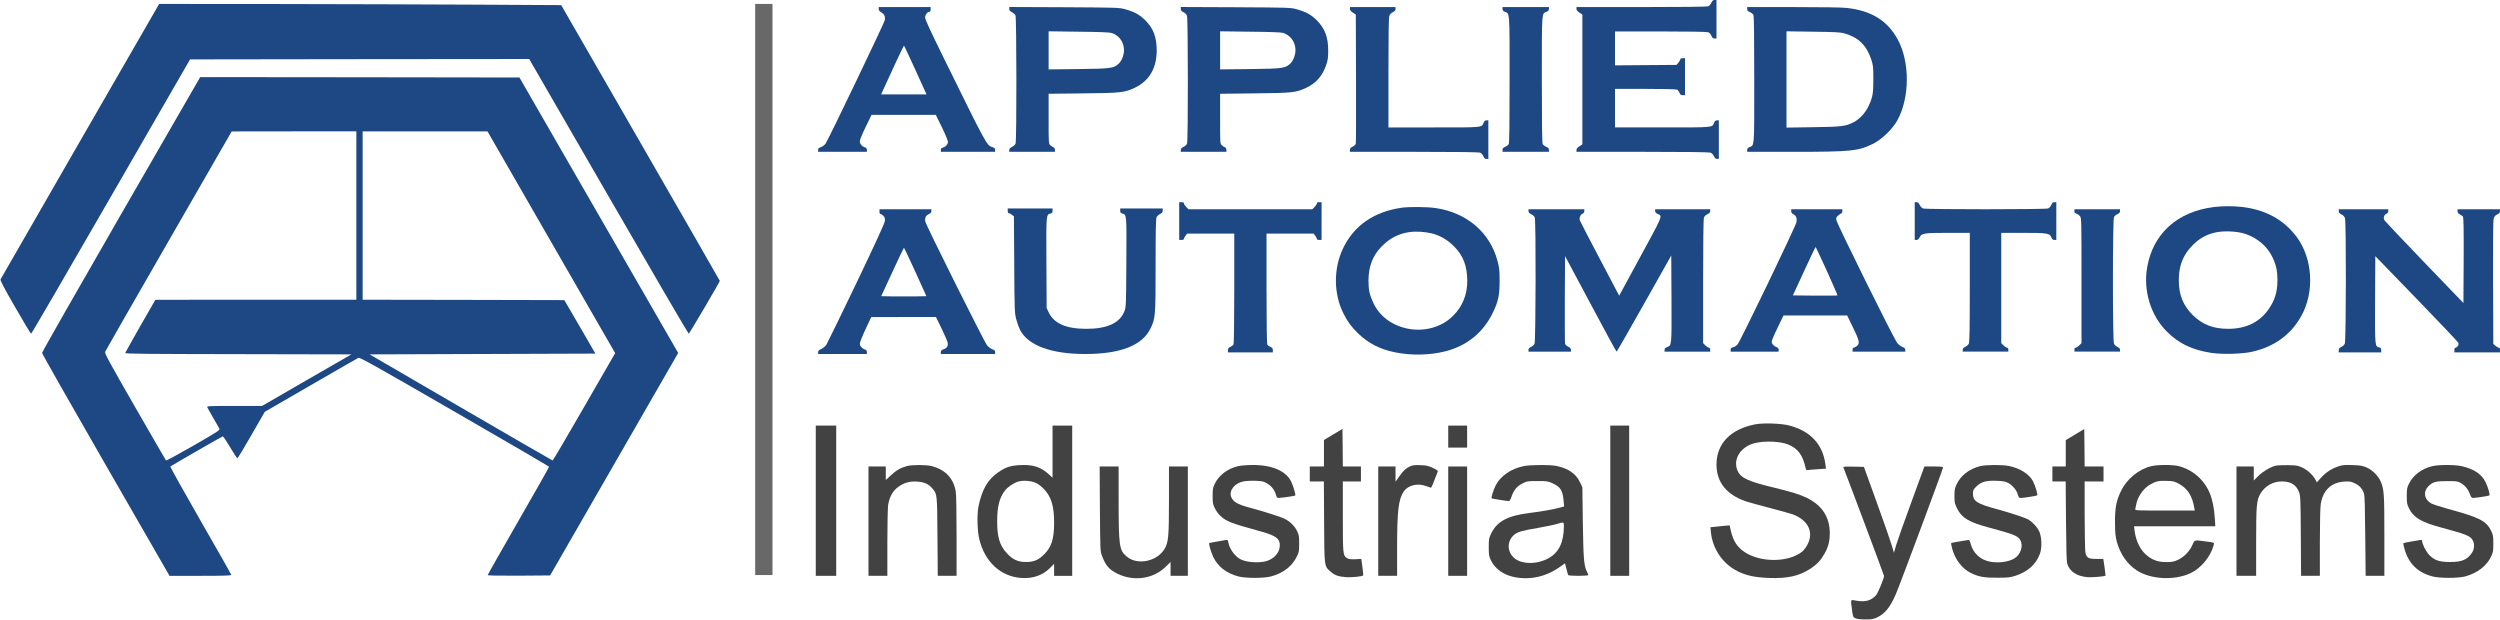
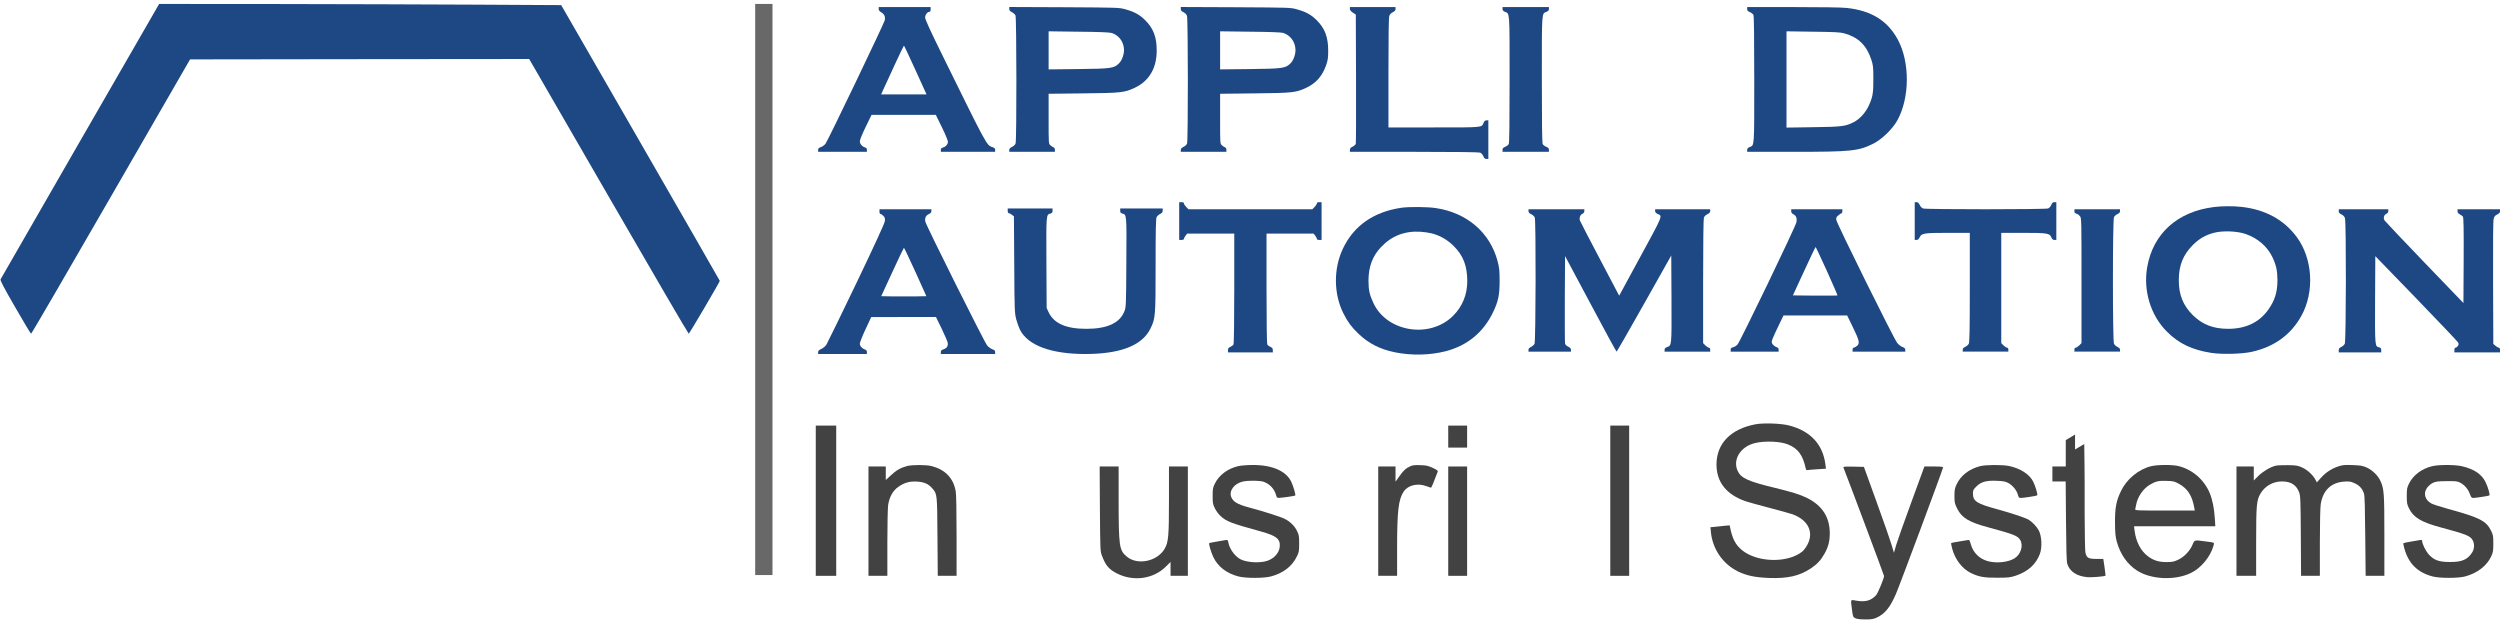
<svg xmlns="http://www.w3.org/2000/svg" width="100%" height="100%" viewBox="0 0 3178 788" version="1.1" xml:space="preserve" style="fill-rule:evenodd;clip-rule:evenodd;stroke-linejoin:round;stroke-miterlimit:1.414;">
  <g>
-     <path d="M2175.4,3.6c-0.9,2 -2.8,4 -4.1,4.5c-1.4,0.5 -37.3,0.9 -84.9,0.9l-82.4,0l0,2.3c0,1.6 1.2,3.1 3.8,4.8l3.7,2.4l0,82.5l0,82.5l-3.7,2.4c-2.6,1.7 -3.8,3.2 -3.8,4.8l0,2.3l83.9,0c52.3,0 84.9,0.4 86.5,1c1.5,0.5 3.4,2.5 4.3,4.5c1.2,2.5 2.3,3.5 4,3.5l2.3,0l0,-49l-2.4,0c-1.7,0 -2.7,0.9 -3.6,3c-2.6,6.3 0.3,6 -65.7,6l-60.3,0l0,-49l38.6,0c22.7,0 39.3,0.4 40.3,1c1,0.5 2.4,2.3 3.1,4c1,2.4 1.9,3 4.1,3l2.9,0l0,-47l-3,0c-1.9,0 -3,0.5 -3,1.4c0,0.8 -1.1,2.8 -2.4,4.3l-2.4,2.8l-39.1,0.3l-39.1,0.3l0,-43.1l57.9,0c36,0 59,0.4 60.6,1c1.5,0.6 3.2,2.4 4.1,4.5c1.1,2.7 2,3.5 3.9,3.5l2.5,0l0,-49l-2.5,0c-1.8,0 -2.8,0.9 -4.1,3.6Z" style="fill:#1d4884;fill-rule:nonzero;" />
    <path d="M101.9,179.2c-55.1,95.9 -100.7,175 -101.2,175.9c-0.7,1.1 3.9,10 18.5,35.3c10.7,18.6 19.8,33.8 20.3,33.8c0.6,0.1 46.2,-78.4 101.5,-174.3l100.6,-174.4l215.5,-0.3l215.6,-0.2l100.9,174.6c55.5,96.1 101.4,174.7 101.9,174.6c0.8,0 39.5,-65.8 39.5,-67.2c0,-0.3 -45.4,-79.3 -100.8,-175.5l-100.8,-175l-108,-0.6c-59.3,-0.3 -174.3,-0.7 -255.5,-0.8l-147.6,-0.1l-100.4,174.2Z" style="fill:#1d4884;fill-rule:nonzero;" />
    <path d="M960,368l0,363l22,0l0,-726l-11,0l-11,0l0,363Z" style="fill:#686868;fill-rule:nonzero;" />
    <path d="M1117,11.4c0,1.7 1,3 3.5,4.4c3.7,2.2 5.1,5.5 4.2,10c-0.8,3.9 -72.3,153 -75.3,156.9c-1.3,1.7 -4,3.7 -5.9,4.3c-2.7,0.9 -3.5,1.7 -3.5,3.6l0,2.4l62,0l0,-2.4c0,-1.7 -0.7,-2.7 -2.2,-3.1c-3.9,-1.2 -6.8,-4.6 -6.8,-7.9c0,-1.8 3.2,-9.6 7.5,-18.4l7.4,-15.2l81.7,0l7.7,15.7c4.3,8.7 7.7,17 7.7,18.5c0,3.2 -2.9,6.5 -6.5,7.4c-1.8,0.4 -2.5,1.3 -2.5,3l0,2.4l69,0l0,-2.4c0,-1.9 -0.8,-2.7 -3.3,-3.5c-7.6,-2.5 -6.6,-0.8 -63.8,-117c-15.2,-30.8 -21.9,-45.5 -21.9,-47.8c0,-3.5 2.9,-7.3 5.5,-7.3c1,0 1.5,-1 1.5,-3l0,-3l-33,0l-33,0l0,2.4Zm46.7,77.6l14.1,31l-28.8,0l-28.9,0l2.2,-4.9c10.6,-23.5 26.3,-57 26.8,-57.1c0.3,0 6.8,13.9 14.6,31Z" style="fill:#1d4884;fill-rule:nonzero;" />
    <path d="M1283,11.4c0,1.9 0.9,2.9 3.4,4.1c1.8,0.9 3.8,2.7 4.5,4.1c1.4,3.2 1.6,159 0.1,162.8c-0.5,1.5 -2.5,3.4 -4.5,4.3c-2.5,1.2 -3.5,2.3 -3.5,4l0,2.3l58,0l0,-2.5c0,-1.5 -0.7,-2.8 -1.7,-3.2c-1,-0.3 -2.8,-1.5 -4,-2.6c-2.3,-2 -2.3,-2.1 -2.3,-33.8l0,-31.7l43.8,-0.5c48.5,-0.5 52.7,-1 65.7,-7.1c18.4,-8.7 28,-25.1 27.9,-47.6c0,-16.9 -4.3,-28.2 -14.8,-38.5c-7,-6.9 -13.6,-10.5 -25.1,-13.7c-7.8,-2.2 -9.4,-2.2 -77.7,-2.6l-69.8,-0.3l0,2.5Zm130.1,30.5c8.7,2.7 14.6,10.1 15.6,19.4c0.8,6.4 -2,15 -6.2,19.2c-6.4,6.3 -9.4,6.8 -51.7,7.3l-37.8,0.4l0,-48.4l38.3,0.5c25,0.2 39.4,0.8 41.8,1.6Z" style="fill:#1d4884;fill-rule:nonzero;" />
    <path d="M1501,11.4c0,1.9 0.9,2.9 3.4,4.1c2.2,1.1 3.9,2.8 4.5,4.7c1.4,4.1 1.5,158.5 0.1,162.2c-0.5,1.5 -2.5,3.4 -4.5,4.3c-2.5,1.2 -3.5,2.3 -3.5,4l0,2.3l58,0l0,-2.5c0,-1.5 -0.7,-2.8 -1.7,-3.2c-1,-0.3 -2.8,-1.5 -4,-2.6c-2.3,-2 -2.3,-2.1 -2.3,-33.8l0,-31.7l43.8,-0.5c48.5,-0.5 52.7,-1 65.7,-7.1c12.6,-6 20.3,-14.7 25.3,-28.8c2.1,-6.1 2.6,-9.1 2.6,-18.3c0,-17.4 -4.2,-28.5 -14.8,-39c-7,-6.9 -13.6,-10.5 -25.1,-13.7c-7.8,-2.2 -9.4,-2.2 -77.7,-2.6l-69.8,-0.3l0,2.5Zm130.1,30.4c8.7,2.9 14.6,10.2 15.6,19.5c0.8,6.4 -2,15 -6.2,19.2c-6.4,6.3 -9.4,6.8 -51.7,7.3l-37.8,0.4l0,-48.4l38.3,0.5c25.3,0.2 39.4,0.8 41.8,1.5Z" style="fill:#1d4884;fill-rule:nonzero;" />
    <path d="M1716,11.3c0,1.6 1.2,3.1 3.8,4.8l3.7,2.4l0.3,81c0.1,44.6 0,82 -0.3,83.1c-0.2,1.2 -2.1,2.9 -4,3.8c-2.6,1.3 -3.5,2.3 -3.5,4.1l0,2.5l81.4,0c51.6,0 82.4,0.4 84.1,1c1.5,0.6 3.2,2.4 4.1,4.5c1.1,2.7 2,3.5 3.9,3.5l2.5,0l0,-49l-2.4,0c-1.7,0 -2.7,0.9 -3.6,3c-2.6,6.3 0.1,6 -63.2,6l-57.8,0l0,-69.4c0,-46.6 0.3,-70.3 1.1,-72.4c0.6,-1.9 2.3,-3.6 4.5,-4.7c2.5,-1.2 3.4,-2.2 3.4,-4l0,-2.5l-29,0l-29,0l0,2.3Z" style="fill:#1d4884;fill-rule:nonzero;" />
    <path d="M1910,11.4c0,1.7 0.9,2.7 3,3.6c6.3,2.6 6,-2.3 6,85.8c0,55.6 -0.3,81 -1.1,82.4c-0.6,1.1 -2.6,2.6 -4.5,3.4c-2.6,1.1 -3.4,2 -3.4,3.9l0,2.5l59,0l0,-2.5c0,-1.9 -0.8,-2.8 -3.4,-3.9c-1.9,-0.8 -3.9,-2.3 -4.5,-3.4c-0.8,-1.4 -1.1,-26.8 -1.1,-82.4c0,-88.1 -0.3,-83.2 6,-85.8c2.1,-0.9 3,-1.9 3,-3.6l0,-2.4l-29.5,0l-29.5,0l0,2.4Z" style="fill:#1d4884;fill-rule:nonzero;" />
    <path d="M2221,11.5c0,1.9 0.8,2.8 3.4,3.9c1.9,0.8 3.9,2.3 4.5,3.4c0.8,1.4 1.1,26.8 1.1,82.4c0,88.1 0.3,83.2 -6,85.8c-2.1,0.9 -3,1.9 -3,3.6l0,2.4l58.5,0c73.7,0 82.6,-0.9 101.5,-10.2c11.1,-5.5 24.7,-18.6 30.9,-29.8c15.9,-28.8 16.1,-74.3 0.4,-103c-13,-23.8 -33.5,-36.5 -64.7,-39.9c-5.6,-0.7 -33.3,-1.1 -68.1,-1.1l-58.5,0l0,2.5Zm123.5,30.9c17.8,5 28.2,15.1 34.2,33.1c2.4,7.3 2.7,9.4 2.7,24.5c0.1,18.6 -0.8,23.6 -6.1,34.9c-4.2,8.8 -11.5,16.7 -19.1,20.5c-10.4,5.3 -15,5.8 -51.4,6.3l-33.8,0.5l0,-122.4l33.8,0.5c27.5,0.3 34.8,0.7 39.7,2.1Z" style="fill:#1d4884;fill-rule:nonzero;" />
-     <path d="M154,272.2c-55.3,95.9 -100.5,175.2 -100.5,176.4c0,1.2 36.5,65.4 81,142.7l81,140.7l39.3,0c28.9,0 39.2,-0.3 39.2,-1.2c0,-0.6 -17.6,-31.7 -39.1,-69c-21.5,-37.4 -38.7,-68.3 -38.3,-68.8c1.4,-1.2 65.3,-38 66.6,-38.3c0.6,-0.1 4.8,6.1 9.3,13.8c4.6,7.6 8.7,14 9.1,14.2c0.5,0.1 8.6,-13.1 17.9,-29.5l17.1,-29.7l58.4,-33.8c32.2,-18.6 59.4,-34.3 60.6,-34.8c1.7,-0.9 19.4,9 122.1,68.3c66.1,38.1 120.2,69.7 120.3,70.1c0.1,0.5 -17.4,31.4 -38.9,68.7c-21.5,37.4 -39.1,68.4 -39.1,69c0,0.7 12.3,0.9 39.6,0.8l39.7,-0.3l162.8,-282.8l-13,-22.6c-7.2,-12.4 -52.6,-91.2 -100.9,-175.1l-87.9,-152.5l-202.9,-0.3l-202.9,-0.2l-100.5,174.2Zm299,1.8l0,107l-127.7,0l-127.8,0.1l-19,33.1c-10.4,18.3 -19.1,33.8 -19.3,34.5c-0.3,1.1 25.5,1.3 143.6,1.5l143.9,0.3l-56.8,32.7l-56.7,32.8l-35.2,0c-31.2,0 -35.1,0.2 -34.6,1.5c0.3,0.9 3.7,6.8 7.4,13.3c3.8,6.4 7.4,12.7 8,13.9c1.1,2 -0.5,3.1 -32.9,21.8c-18.8,10.8 -34.5,19.3 -34.9,18.8c-0.4,-0.4 -18.1,-31.2 -39.5,-68.3c-32.7,-56.9 -38.6,-67.8 -37.9,-69.7c0.5,-1.2 36.9,-64.8 80.9,-141.2l80,-139l79.3,-0.1l79.2,0l0,107Zm247.8,33.9l81.2,141l-39.4,68.3c-21.6,37.6 -39.7,68.3 -40.1,68.2c-0.4,0 -52.9,-30.4 -116.7,-67.5l-115.9,-67.4l287,-1l-19.7,-34l-19.8,-34l-128.2,-0.3l-128.2,-0.2l0,-214l158.7,0l81.1,140.9Z" style="fill:#1d4884;fill-rule:nonzero;" />
    <path d="M1499,281l0,24l3,0c1.9,0 3,-0.5 3,-1.4c0,-0.7 0.9,-2.5 2.1,-4l2,-2.6l59.9,0l0,69.6c0,42.6 -0.4,70.2 -1,71.3c-0.5,1 -2.3,2.4 -4,3.1c-2.4,1 -3,1.9 -3,4.1l0,2.9l57,0l0,-2.9c0,-2.2 -0.6,-3.1 -3,-4.1c-1.7,-0.7 -3.5,-2.1 -4,-3.1c-0.6,-1.1 -1,-28.7 -1,-71.3l0,-69.6l59.9,0l2,2.6c1.2,1.5 2.1,3.3 2.1,4c0,0.9 1.1,1.4 3,1.4l3,0l0,-48l-3,0c-2.1,0 -3,0.5 -3,1.6c0,0.8 -1.3,2.9 -2.9,4.5l-2.9,2.9l-78.7,0l-78.7,0l-2.9,-2.9c-1.6,-1.6 -2.9,-3.7 -2.9,-4.5c0,-1.1 -0.9,-1.6 -3,-1.6l-3,0l0,24Z" style="fill:#1d4884;fill-rule:nonzero;" />
    <path d="M2434,281l0,24l2.3,0c1.7,0 2.8,-1 4,-3.4c2.4,-5.1 5.4,-5.6 36.5,-5.6l27.2,0l0,69.2c0,53.3 -0.3,69.9 -1.3,71.8c-0.7,1.4 -2.7,3.1 -4.5,3.9c-2.3,1.1 -3.2,2.1 -3.2,3.8l0,2.3l58,0l0,-2.5c0,-1.6 -0.6,-2.5 -1.6,-2.5c-0.8,0 -2.9,-1.3 -4.5,-2.9l-2.9,-2.9l0,-140.2l27.3,0c31.1,0 34.2,0.5 36.3,5.6c1.1,2.6 2,3.4 3.9,3.4l2.5,0l0,-48l-2.5,0c-1.9,0 -2.8,0.8 -3.9,3.5c-0.9,2.1 -2.6,3.9 -4.1,4.5c-3.5,1.3 -155.4,1.4 -158.9,0c-1.5,-0.5 -3.4,-2.5 -4.3,-4.5c-1.2,-2.5 -2.3,-3.5 -4,-3.5l-2.3,0l0,24Z" style="fill:#1d4884;fill-rule:nonzero;" />
    <path d="M2814.2,263.2c-46.3,5.8 -77.2,33.7 -84.7,76.4c-5.2,29.8 4.4,61.4 25,81.9c15.2,15.3 32.1,23.3 56.6,27.1c13.7,2.1 39.6,1.4 52,-1.5c28.1,-6.4 49.1,-21.6 62.3,-45.4c17,-30.4 14.6,-72.8 -5.7,-100.3c-16.2,-22 -39.9,-35 -70.2,-38.4c-10.6,-1.2 -25.1,-1.1 -35.3,0.2Zm40.3,34.2c15.3,5.3 27.4,15.6 34,29.1c4.9,10 6.5,17.3 6.6,29.5c0,15.8 -3.6,26.7 -12.4,38.7c-11.5,15.5 -28.4,23.3 -50.2,23.3c-19,0 -32.8,-5.4 -45.1,-17.5c-12.3,-12.3 -17.8,-25.9 -17.7,-44.5c0,-18.5 5.5,-32.2 17.8,-44.5c8,-8 16,-12.7 26.7,-15.5c11,-3 29.4,-2.3 40.3,1.4Z" style="fill:#1d4884;fill-rule:nonzero;" />
    <path d="M1781.5,264.1c-35.3,5.1 -60.8,23 -74.5,52.2c-12,25.6 -11.7,57.4 0.8,82.2c5.4,10.7 10.2,17.3 18.9,25.6c13.2,12.6 27.6,19.9 46.8,23.8c20.7,4.2 44.1,3.7 63.8,-1.3c27.8,-7.1 48.3,-23.9 60.7,-49.7c6.7,-14 8.3,-21.9 8.3,-39.9c0,-13.4 -0.4,-16.8 -2.6,-25.1c-9.6,-36.3 -38.9,-61.5 -78.5,-67.4c-10.5,-1.6 -33.9,-1.8 -43.7,-0.4Zm38.2,32.5c10.8,2.7 20.2,8.1 28.4,16.3c12,12 17,25.1 17.1,44.1c0,17.5 -6,32.4 -18,44.4c-29.2,29.3 -83.7,20.9 -101.1,-15.7c-5.1,-10.7 -6.5,-17 -6.5,-29.2c0.1,-17.3 5.1,-30.8 15.6,-42c13.6,-14.6 30.2,-21.1 50.5,-19.9c4.6,0.3 10.9,1.2 14,2Z" style="fill:#1d4884;fill-rule:nonzero;" />
    <path d="M1281,268c0,1.9 0.5,3 1.4,3c0.7,0 2.5,0.9 3.9,2l2.6,2l0.4,61.3c0.3,58.7 0.5,61.5 2.5,69.5c1.2,4.5 3.4,10.6 4.8,13.4c10.1,19.9 39.5,30.8 82.9,30.8c44.8,0 72.5,-10.8 83,-32.4c6.3,-13 6.5,-15.8 6.5,-80.8c0,-44.4 0.3,-58.9 1.3,-60.8c0.7,-1.4 2.7,-3.2 4.4,-4c2.5,-1.2 3.3,-2.1 3.3,-4.3l0,-2.7l-27,0l-27,0l0,2.9c0,2.2 0.6,3 2.5,3.5c5.8,1.5 5.7,0.2 5.3,62.3c-0.3,56 -0.4,56.9 -2.6,62.3c-5.9,14.7 -21.8,22 -48.2,22c-26.1,0 -41.5,-6.9 -48.2,-21.5l-2.3,-5l-0.3,-57.3c-0.3,-62.6 -0.4,-61.3 5.3,-62.8c1.9,-0.5 2.5,-1.3 2.5,-3.5l0,-2.9l-28.5,0l-28.5,0l0,3Z" style="fill:#1d4884;fill-rule:nonzero;" />
    <path d="M1118,269c0,1.8 0.5,3 1.3,3c0.8,0 2.4,1.1 3.7,2.5c1.9,2 2.2,3.2 1.8,6.7c-0.4,2.9 -12.4,29.1 -36.2,78.8c-19.7,41 -36.8,76.1 -38.1,78.2c-1.4,2.1 -4.1,4.4 -6.5,5.4c-3,1.3 -4,2.4 -4,4.1l0,2.3l62,0l0,-2.4c0,-1.6 -0.7,-2.7 -1.9,-3.1c-4,-1.2 -7.1,-4.6 -7.1,-7.6c0,-1.6 3.3,-9.9 7.3,-18.4l7.2,-15.4l41.1,-0.1l41.2,0l7.2,14.7c3.9,8.2 7.4,16.2 7.7,17.9c0.7,4.3 -1,7 -5.2,8.4c-2.7,0.9 -3.5,1.7 -3.5,3.6l0,2.4l69,0l0,-2.4c0,-1.9 -0.8,-2.7 -3.5,-3.6c-1.8,-0.6 -4.9,-2.8 -6.6,-4.8c-3.4,-3.9 -77.6,-152.5 -78.6,-157.4c-0.9,-4.6 0.5,-7.7 4.2,-9.5c2.5,-1.2 3.5,-2.3 3.5,-4l0,-2.3l-33,0l-33,0l0,3Zm45.7,76.7l13.9,30.8l-14.3,0.3c-7.9,0.1 -20.8,0.1 -28.7,0l-14.4,-0.3l14.2,-30.7c7.7,-16.9 14.4,-30.7 14.7,-30.8c0.3,0 6.9,13.8 14.6,30.7Z" style="fill:#1d4884;fill-rule:nonzero;" />
    <path d="M1943,268.3c0,1.7 1,2.8 3.5,4c2,0.9 4,2.8 4.5,4.3c1.6,4.1 1.3,157.2 -0.3,160.4c-0.7,1.4 -2.7,3.2 -4.4,4c-2.2,1 -3.3,2.2 -3.3,3.7l0,2.3l54,0l0,-2.3c0,-1.7 -1,-2.8 -3.5,-4c-2,-0.9 -3.7,-2.6 -4,-3.9c-0.3,-1.3 -0.4,-26.8 -0.3,-56.8l0.3,-54.5l32.4,60.7c17.8,33.5 32.7,60.8 33.1,60.8c0.4,0 16.2,-27.5 35.1,-61.1l34.4,-61.1l0.3,55.3c0.2,60.8 0.4,58.9 -5.9,61.2c-2,0.8 -2.9,1.8 -2.9,3.4l0,2.3l58,0l0,-2.5c0,-1.6 -0.6,-2.5 -1.6,-2.5c-0.8,0 -2.9,-1.3 -4.5,-2.9l-2.9,-2.9l0,-78.6c0,-48.7 0.4,-79.4 1,-81c0.5,-1.5 2.5,-3.4 4.5,-4.3c2.5,-1.2 3.5,-2.3 3.5,-4l0,-2.3l-35,0l-35,0l0,2.2c0,1.6 1.1,2.8 3.3,3.8c6.3,2.9 7.6,-0.2 -26.1,61.7l-22.9,42.2l-24.7,-46.9c-13.6,-25.8 -25,-47.8 -25.3,-48.9c-0.9,-3.4 0.6,-7.1 3.2,-8.3c1.6,-0.7 2.5,-1.9 2.5,-3.5l0,-2.3l-35.5,0l-35.5,0l0,2.3Z" style="fill:#1d4884;fill-rule:nonzero;" />
    <path d="M2277,268.5c0,1.7 0.9,2.9 3,4c3.3,1.7 4.5,4.9 3.7,9.8c-0.8,5.1 -71.8,152.4 -75,155.7c-1.5,1.6 -4.1,3.2 -5.8,3.5c-2.2,0.5 -2.9,1.2 -2.9,3.1l0,2.4l61,0l0,-2.4c0,-1.8 -0.8,-2.7 -2.9,-3.4c-1.6,-0.6 -3.7,-2.2 -4.7,-3.6c-1.6,-2.5 -1.6,-2.9 0.1,-7.4c1,-2.6 4.5,-10.2 7.8,-17l5.9,-12.2l80.9,0l7.4,15.2c8.3,17 9,20.5 4.9,23.7c-1.5,1.2 -3.3,2.1 -4,2.1c-0.8,0 -1.4,1.1 -1.4,2.5l0,2.5l67,0l0,-2.3c0,-1.7 -0.9,-2.6 -3.5,-3.6c-1.9,-0.6 -4.9,-2.9 -6.7,-5.1c-4,-4.6 -76.6,-151.3 -77.4,-156.2c-0.5,-3 -0.2,-3.8 2.6,-6.1c1.7,-1.5 3.6,-2.7 4.1,-2.7c0.5,0 0.9,-1.1 0.9,-2.5l0,-2.5l-32.5,0l-32.5,0l0,2.5Zm45.4,76.1c7.6,16.8 13.6,30.7 13.4,31c-0.3,0.2 -13.1,0.3 -28.6,0.2l-28.1,-0.3l14.2,-30.7c7.8,-16.9 14.4,-30.8 14.7,-30.8c0.3,0 6.7,13.8 14.4,30.6Z" style="fill:#1d4884;fill-rule:nonzero;" />
    <path d="M2637,268.5c0,1.8 0.7,2.6 2.5,3.1c1.4,0.3 3.4,1.8 4.5,3.1c2,2.5 2,4.3 2,82l0,79.5l-2.9,2.9c-1.6,1.6 -3.7,2.9 -4.5,2.9c-1,0 -1.6,0.9 -1.6,2.5l0,2.5l58,0l0,-2.3c0,-1.5 -1.1,-2.7 -3.3,-3.7c-1.7,-0.8 -3.7,-2.6 -4.4,-4c-1.8,-3.6 -1.8,-157.4 0,-161c0.7,-1.4 2.7,-3.1 4.5,-3.9c2.3,-1.1 3.2,-2.1 3.2,-3.8l0,-2.3l-29,0l-29,0l0,2.5Z" style="fill:#1d4884;fill-rule:nonzero;" />
    <path d="M2973,268.5c0,1.8 0.9,2.8 3.4,4c2.2,1.1 3.9,2.8 4.5,4.7c1.7,4.7 1.5,156.5 -0.2,159.8c-0.7,1.4 -2.7,3.2 -4.4,4c-2.5,1.2 -3.3,2.1 -3.3,4.2l0,2.8l54,0l0,-2.9c0,-2.2 -0.6,-3 -2.5,-3.5c-5.6,-1.4 -5.5,-0.4 -5.3,-60.6l0.3,-55.4l52,53.7c28.5,29.5 52.5,54.7 53.2,56c1,2 0.9,2.8 -0.3,4.5c-0.8,1.2 -2.2,2.2 -3,2.2c-0.9,0 -1.4,1.1 -1.4,3l0,3l58,0l0,-3c0,-1.9 -0.5,-3 -1.4,-3c-0.8,0 -2.8,-1.1 -4.3,-2.4l-2.8,-2.4l-0.3,-77.9c-0.2,-52.7 0,-79 0.8,-81.4c0.7,-2.7 1.9,-4.1 4.5,-5.3c2.6,-1.3 3.5,-2.3 3.5,-4.1l0,-2.5l-27,0l-27,0l0,2.5c0,1.7 0.9,2.9 2.8,3.9c1.6,0.8 3.4,2.1 4,2.9c0.9,1.1 1.2,15 1,55.7l-0.3,54.2l-49.4,-51.3c-27.2,-28.3 -50,-52.4 -50.8,-53.6c-2,-3 -0.9,-7.1 2.2,-8.5c1.6,-0.7 2.5,-1.9 2.5,-3.5l0,-2.3l-31.5,0l-31.5,0l0,2.5Z" style="fill:#1d4884;fill-rule:nonzero;" />
    <path d="M2231.3,539.4c-31.4,6 -49.3,24.6 -49.3,51.1c0,22.3 12.6,38.2 37,46.7c3,1 16.5,4.8 30,8.3c13.5,3.5 27,7.3 30.1,8.4c19.3,7.3 26.7,22.2 18.8,37.9c-1.7,3.4 -4.7,7.5 -6.7,9.2c-16.9,13.9 -52.1,14.5 -72.8,1.2c-9.9,-6.4 -15.1,-14.4 -18.1,-27.3l-1.6,-7.1l-6.6,0.6c-3.6,0.4 -9.1,0.9 -12.2,1.3l-5.6,0.5l0.5,5.2c1.8,22.1 15.1,41.6 34.7,51.1c10.9,5.3 21.7,7.5 39.2,8.2c23.8,0.9 38.7,-2.5 53.3,-12.2c8,-5.3 12.8,-10.5 17.5,-19c4.7,-8.5 6.5,-15.5 6.5,-25.6c0,-20.4 -9.5,-35.2 -28.7,-44.8c-9,-4.5 -18.8,-7.5 -41.6,-13.1c-33.3,-8 -42.7,-12.3 -46.8,-21.4c-6.6,-14.5 3.7,-31 22.1,-35.4c12.5,-3 31.7,-2.2 41.5,1.6c12.9,5.1 19.2,13.4 22.9,30.5c0.5,2 1.1,2.7 2.4,2.3c0.9,-0.2 6.6,-0.8 12.5,-1.1l10.9,-0.7l-0.7,-5.2c-3.2,-25.7 -18.9,-42.6 -46,-49.7c-10.3,-2.7 -32.8,-3.5 -43.2,-1.5Z" style="fill:#434242;fill-rule:nonzero;" />
    <path d="M1037,636.5l0,95.5l26,0l0,-191l-13,0l-13,0l0,95.5Z" style="fill:#434242;fill-rule:nonzero;" />
-     <path d="M1338,574.1l0,33.2l-4.3,-4c-10.4,-9.6 -20,-12.8 -36.1,-12.1c-13.3,0.6 -19.1,2.5 -29.5,9.8c-12.7,9 -19.8,21.5 -24.2,42.5c-2.1,10 -1.6,31.5 1,42c7,28.8 27.2,47.4 53.3,49.2c14.7,1.1 27.4,-3.4 36.7,-12.8l5.1,-5.2l0,7.7l0,7.6l23,0l0,-191l-12.5,0l-12.5,0l0,33.1Zm-20.5,40.1c2.8,1.4 7.2,4.9 9.8,7.7c9.1,9.8 12.7,21.6 12.7,42.6c0,20.3 -3.3,30.9 -12.5,40c-7.3,7.3 -13.1,9.9 -23,9.9c-10.4,0.1 -17,-2.9 -24.8,-11.4c-9,-9.7 -12.2,-20.5 -12.1,-41c0.1,-18.3 2.7,-28.8 9.8,-38.3c2.9,-4 10.2,-9.1 15.6,-11.1c6.7,-2.4 18.1,-1.7 24.5,1.6Z" style="fill:#434242;fill-rule:nonzero;" />
    <path d="M1841,555l0,14l24,0l0,-28l-12,0l-12,0l0,14Z" style="fill:#434242;fill-rule:nonzero;" />
    <path d="M2047,636.5l0,95.5l24,0l0,-191l-12,0l-12,0l0,95.5Z" style="fill:#434242;fill-rule:nonzero;" />
-     <path d="M1694.8,552.2l-11.8,7.1l0,16.8l0,16.9l-9,0l-9,0l0,9.5l0,9.5l17.9,0l0.3,51.2c0.3,58.1 0.1,56.4 8.4,63.6c5,4.5 9.9,6.2 19.8,6.9c6.6,0.5 20.1,-0.9 21.4,-2.2c0.3,-0.3 -0.1,-5.1 -0.9,-10.8l-1.4,-10.2l-7.8,0.4c-6,0.2 -8.3,-0.1 -10.3,-1.4c-5.3,-3.4 -5.4,-4.8 -5.4,-53l0,-44.5l23,0l0,-19l-11.5,0l-11.5,0l-0.2,-23.9l-0.3,-23.9l-11.7,7Z" style="fill:#434242;fill-rule:nonzero;" />
-     <path d="M2637.8,552.4l-11.8,7.1l0,16.7l0,16.8l-8.5,0l-8.5,0l0,9.5l0,9.5l16.9,0l0.4,50.2c0.3,37.1 0.7,51.4 1.6,54.5c3.1,9.9 12.2,15.9 25.9,17c6.1,0.4 21.8,-0.9 22.8,-2c0.1,-0.1 -0.5,-4.9 -1.3,-10.7l-1.6,-10.5l-8.8,0c-10.4,0 -12.6,-1.4 -14,-8.6c-0.4,-2.4 -0.8,-23.6 -0.9,-47.2l0,-42.7l24,0l0,-19l-12,0l-12,0l-0.2,-23.8l-0.3,-23.8l-11.7,7Z" style="fill:#434242;fill-rule:nonzero;" />
+     <path d="M2637.8,552.4l-11.8,7.1l0,16.7l0,16.8l-8.5,0l-8.5,0l0,9.5l0,9.5l16.9,0l0.4,50.2c0.3,37.1 0.7,51.4 1.6,54.5c3.1,9.9 12.2,15.9 25.9,17c6.1,0.4 21.8,-0.9 22.8,-2c0.1,-0.1 -0.5,-4.9 -1.3,-10.7l-1.6,-10.5l-8.8,0c-10.4,0 -12.6,-1.4 -14,-8.6c-0.4,-2.4 -0.8,-23.6 -0.9,-47.2l0,-42.7l24,0l-12,0l-12,0l-0.2,-23.8l-0.3,-23.8l-11.7,7Z" style="fill:#434242;fill-rule:nonzero;" />
    <path d="M1152.8,592.5c-7.9,2.1 -13.8,5.5 -20.4,11.8l-6.4,5.9l0,-17.2l-11,0l-11,0l0,69.5l0,69.5l24,0l0,-41.8c0,-23.4 0.5,-44.6 1,-48.2c1.6,-10.3 6,-18.2 12.8,-23c7.5,-5.4 14.5,-7.4 24.1,-6.8c9.1,0.6 14.4,3 19.3,8.7c6.2,7.2 6.1,6.8 6.5,61.3l0.4,49.8l23.9,0l0,-50.8c0,-32.2 -0.4,-53 -1.1,-56.8c-3,-16.7 -13.3,-27.4 -30.6,-31.9c-7,-1.8 -24.9,-1.8 -31.5,0Z" style="fill:#434242;fill-rule:nonzero;" />
    <path d="M1573.8,592.6c-13.4,3.2 -24.1,11.3 -29.5,22.2c-2.5,5.1 -2.8,6.8 -2.8,15.7c0,8.9 0.3,10.6 2.8,15.6c1.5,3.1 4.7,7.5 7.1,9.7c7.7,7.1 13.1,9.2 51.1,19.7c20.3,5.6 25.2,9.6 24.3,19.6c-0.8,7.8 -7,14.8 -15.8,17.8c-9.4,3.2 -25.9,2.2 -34,-1.9c-7.1,-3.7 -14,-13.1 -15.5,-21.3c-0.6,-3.2 -1,-3.6 -3.4,-3.2c-1.4,0.3 -6.6,1.2 -11.5,2c-4.9,0.8 -9.1,1.7 -9.4,1.9c-0.9,0.9 2.1,11.2 5.1,17.6c5.7,12.1 16.6,20.7 31.7,24.7c9.2,2.5 33,2.5 41.9,0c15.5,-4.2 26.7,-12.9 32.7,-25.4c2.6,-5.2 2.9,-6.8 2.9,-16.3c0,-9.5 -0.3,-11.1 -2.8,-16.2c-3.2,-6.4 -8.5,-11.6 -15.5,-15.2c-5.3,-2.7 -26,-9.3 -46.1,-14.7c-14.1,-3.8 -19.6,-7.1 -22,-13.2c-3,-8 4.1,-17.3 15,-19.6c6.9,-1.5 21.6,-1.3 26.2,0.3c7.8,2.8 13.6,9 15.8,16.8c0.8,3.2 1.4,3.8 3.7,3.7c4.1,-0.1 20.1,-2.4 20.7,-3c0.8,-0.9 -2.4,-12 -5.1,-17.6c-6.6,-13.7 -24.5,-21.4 -49.3,-21.2c-7,0 -15.1,0.7 -18.3,1.5Z" style="fill:#434242;fill-rule:nonzero;" />
    <path d="M1793.2,592.5c-5.9,2.6 -9.2,5.6 -14.2,12.8l-5,7l0,-19.3l-11,0l-11,0l0,69.5l0,69.5l24,0l0,-34.3c0,-48.6 1.7,-63 8.5,-73c5.5,-8 17.7,-10.9 28.7,-6.7c2.9,1.1 5.6,2 5.9,2c0.6,0 4.1,-8.6 8.5,-20.3c0.5,-1.4 -0.7,-2.3 -6.2,-4.9c-5.9,-2.7 -8.2,-3.3 -15.9,-3.5c-6.4,-0.3 -10,0.1 -12.3,1.2Z" style="fill:#434242;fill-rule:nonzero;" />
-     <path d="M1936.5,592.6c-16,3.4 -29.5,12.8 -35.3,24.7c-3,6.1 -5.9,15.4 -5,16.2c0.4,0.5 19.7,3.5 22.1,3.5c0.7,0 2.1,-2.5 3.1,-5.5c2.5,-8 7,-13.5 14.1,-17c5.7,-2.9 6.6,-3 19,-3c12.2,0 13.4,0.2 19.2,2.9c10,4.6 12.9,9.2 13.9,22l0.7,7.4l-5.4,1.5c-6.5,1.9 -24.8,5.2 -37.9,6.7c-28.2,3.5 -41.7,10.5 -49.2,25.8c-3.1,6.3 -3.3,7.2 -3.3,17.7c0,9.7 0.3,11.6 2.6,16.5c5.1,10.8 15.7,18.6 29.4,21.5c20.1,4.2 40.6,-0.2 58.4,-12.8l6.5,-4.6l1.8,7c0.9,3.8 2,7.4 2.3,7.9c0.9,1.4 25.5,1.3 25.5,0c0,-0.6 -0.7,-2.5 -1.6,-4.1c-3.9,-7.6 -4.6,-16 -5.3,-62.4l-0.6,-45l-2.9,-6.2c-5,-10.9 -14.7,-17.7 -29.6,-20.9c-8.6,-1.8 -33.3,-1.7 -42.5,0.2Zm51.5,76.6c-0.1,20.4 -6.5,33.5 -20,40.7c-15.1,8.1 -34.7,7.5 -43.9,-1.2c-8.4,-8 -8.3,-21 0.4,-28.6c4.5,-3.9 9.9,-5.5 30.5,-9c9.6,-1.7 20.4,-3.9 24,-5c9.3,-2.7 9,-2.8 9,3.1Z" style="fill:#434242;fill-rule:nonzero;" />
    <path d="M2517,592.6c-14,3.7 -24.5,11.8 -29.8,23.2c-2.3,4.9 -2.7,7 -2.7,14.7c0,8.2 0.3,9.7 3.3,15.7c6,12.2 14.8,17.5 40.5,24.4c31.2,8.4 36.6,10.5 39.7,15.7c4.4,7.1 0.9,18.5 -7.2,23.5c-8,4.9 -22.2,6.5 -33.3,3.7c-11,-2.8 -19.2,-10.8 -22.2,-21.6c-1.4,-5.1 -1.9,-5.8 -3.7,-5.4c-1.2,0.3 -6.3,1.1 -11.5,1.9c-5.1,0.8 -9.5,1.7 -9.8,1.9c-0.2,0.3 0.3,3.3 1.2,6.8c3.6,13.8 12.7,25.8 23.7,31.2c10.4,5 16.8,6.2 33.8,6.1c14.1,0 16.3,-0.3 23.7,-2.7c15.2,-5.1 25.4,-14.3 30.4,-27.6c3,-8.1 2.4,-22.4 -1.3,-29.6c-2.6,-5 -8,-10.7 -12.9,-13.8c-4,-2.4 -21.2,-8.2 -39.8,-13.3c-26.5,-7.2 -31.1,-10.2 -31.1,-20.3c0,-3.8 0.5,-4.9 4.3,-8.6c5.9,-6 12.6,-7.9 26.1,-7.3c7.8,0.3 11,0.9 14.2,2.6c5.5,2.8 10.9,9.2 12.4,14.7c1.1,3.9 1.6,4.5 3.9,4.5c4.1,-0.1 20,-2.6 20.8,-3.3c0.9,-1 -2.3,-12 -5.2,-17.6c-4.6,-9.2 -16.1,-16.6 -30.4,-19.7c-8.7,-1.8 -29.9,-1.7 -37.1,0.2Z" style="fill:#434242;fill-rule:nonzero;" />
    <path d="M2734.6,592.6c-15.8,3.8 -31.2,16.4 -38.4,31.6c-6.1,12.6 -7.7,21.3 -7.6,40.3c0.1,13.1 0.5,17.4 2.2,23.8c4.4,16.1 13.3,28.9 25.6,36.9c17.9,11.5 48,13 68.4,3.3c13,-6.1 25.1,-20.7 29,-34.8c1.2,-4.3 2,-3.9 -11.1,-5.6c-13.2,-1.8 -13,-1.9 -15.6,4.4c-3.3,7.9 -10.6,15.5 -18.3,19.1c-5.4,2.5 -7.5,2.9 -14.8,2.9c-10,0 -16.6,-2.1 -23.7,-7.5c-9,-6.7 -15.1,-18.6 -16.8,-32.3l-0.7,-5.7l103.3,0l-0.6,-9.8c-0.8,-13.1 -3.1,-24.3 -6.5,-32.4c-7.1,-17 -21.8,-29.8 -39.5,-34.3c-7.5,-1.9 -26.8,-1.9 -34.9,0.1Zm35.4,22.5c10.9,6 16.8,15.2 19.4,30.6l0.6,3.3l-38.1,0c-35.7,0 -38,-0.1 -37.6,-1.8c0.3,-0.9 0.8,-3.4 1.2,-5.6c1.6,-9.7 8.9,-20.4 17.2,-25.3c7.8,-4.6 11.1,-5.3 21.3,-5c8.7,0.2 10,0.5 16,3.8Z" style="fill:#434242;fill-rule:nonzero;" />
    <path d="M2892.8,592c-7,1.8 -16.1,7.2 -22,13l-5.8,5.8l0,-17.8l-11,0l-11,0l0,69.5l0,69.5l25,0l0,-43.3c0,-46.9 0.6,-52.9 5.5,-61.2c5.6,-9.6 15.9,-15.5 27.2,-15.5c11.4,0 18.3,4.3 21.9,13.7c1.7,4.4 1.9,9.1 2.2,55.6l0.3,50.7l23.9,0l0,-42.3c0,-24.5 0.5,-44.9 1.1,-48.7c2.8,-17.8 13.2,-27.7 30,-28.8c6.7,-0.4 8.4,-0.1 13.1,2.1c6.1,2.7 9.9,7 11.9,13.2c0.9,2.9 1.3,17.8 1.6,54.2l0.5,50.3l23.8,0l0,-51.3c0,-54.1 -0.4,-59 -4.9,-69.1c-3,-6.8 -10.1,-13.9 -17.4,-17.2c-5.4,-2.4 -7.7,-2.8 -18.2,-3.2c-10.4,-0.4 -12.9,-0.1 -18.4,1.8c-8.4,2.8 -15.9,7.8 -22,14.7l-4.9,5.5l-1.7,-3.2c-3.1,-6 -10.2,-12.6 -16.8,-15.6c-5.6,-2.6 -7.4,-2.9 -18.2,-3.1c-6.6,-0.1 -13.7,0.2 -15.7,0.7Z" style="fill:#434242;fill-rule:nonzero;" />
    <path d="M3091.8,592.6c-13.3,3.2 -24.2,11.4 -29.5,22.2c-2.5,5.1 -2.8,6.8 -2.8,15.7c0,8.9 0.3,10.6 2.8,15.7c5.7,11.7 15.8,17.7 41,24.4c31.2,8.4 36.6,10.5 39.7,15.7c2.9,4.7 2.6,11.5 -0.6,16.3c-6,9 -12.9,11.9 -28.4,11.8c-13.4,0 -19.7,-2.3 -26.2,-9.2c-4.1,-4.4 -8.8,-13.8 -8.8,-17.7c0,-1 -0.8,-1.3 -2.7,-1c-1.6,0.3 -6.8,1.2 -11.7,2c-4.9,0.8 -9.1,1.7 -9.4,2c-0.3,0.3 0.2,3.3 1.2,6.7c5.3,19.1 16.6,30.4 35.6,35.5c9.2,2.5 33,2.5 41.9,0c15.4,-4.2 27.3,-13.4 32.9,-25.4c2.4,-5.2 2.7,-7 2.7,-16.3c0,-9.5 -0.3,-11.1 -2.8,-16.2c-6.2,-12.7 -14.5,-16.9 -54.7,-27.9c-10.2,-2.8 -20,-6 -21.7,-7.1c-9.1,-5.5 -10.2,-15.3 -2.6,-22.4c5.3,-4.9 8.8,-5.8 22.8,-5.8c11.5,-0.1 13.5,0.1 17.1,2.1c5.5,2.9 9.9,8.2 12.1,14.3c1.5,4.2 2.2,5 4.3,5c3.6,-0.1 19.9,-2.6 20.5,-3.2c1,-0.9 -1.6,-10 -4.6,-16.4c-4.9,-10.5 -14.8,-17.2 -30.6,-20.8c-8.9,-2 -29.4,-2 -37.5,0Z" style="fill:#434242;fill-rule:nonzero;" />
    <path d="M1398.2,646.7c0.4,52.6 0.4,53.9 2.6,59.7c4.7,12.5 8.8,17.4 19.3,22.7c20.8,10.4 45.7,7 61.6,-8.5l6.3,-6.2l0,8.8l0,8.8l22,0l0,-139l-12,0l-12,0l0,42.4c0,46.3 -0.7,54 -5.5,62.2c-9.5,16.2 -34.8,21.4 -48.3,9.8c-9.5,-8.1 -10.1,-12.6 -10.2,-72.7l0,-41.7l-12.1,0l-12,0l0.3,53.7Z" style="fill:#434242;fill-rule:nonzero;" />
    <path d="M1841,662.5l0,69.5l24,0l0,-139l-12,0l-12,0l0,69.5Z" style="fill:#434242;fill-rule:nonzero;" />
    <path d="M2343.5,594.7c5.8,14.6 51.5,136.4 51.5,137.5c0,3 -7.9,22.1 -10.2,24.5c-6.4,6.9 -13.4,8.8 -24.9,6.9c-8,-1.4 -7.4,-2.6 -5.6,11.9c1.1,8.5 1.4,9.1 4.2,10.4c2,1 6.2,1.5 12.5,1.5c7.7,0.1 10.4,-0.4 14.3,-2.1c10.7,-4.9 17.2,-12.8 24.7,-30c4.7,-10.7 60,-159.1 60,-161c0,-1 -3,-1.3 -11.9,-1.3l-11.8,0l-16.6,45.4c-9.2,25 -17.9,49.7 -19.4,54.8l-2.7,9.5l-3.2,-10.6c-1.7,-5.8 -10.3,-30.4 -19.1,-54.6l-15.9,-44l-13.3,-0.3c-12.4,-0.2 -13.3,-0.1 -12.6,1.5Z" style="fill:#434242;fill-rule:nonzero;" />
  </g>
</svg>